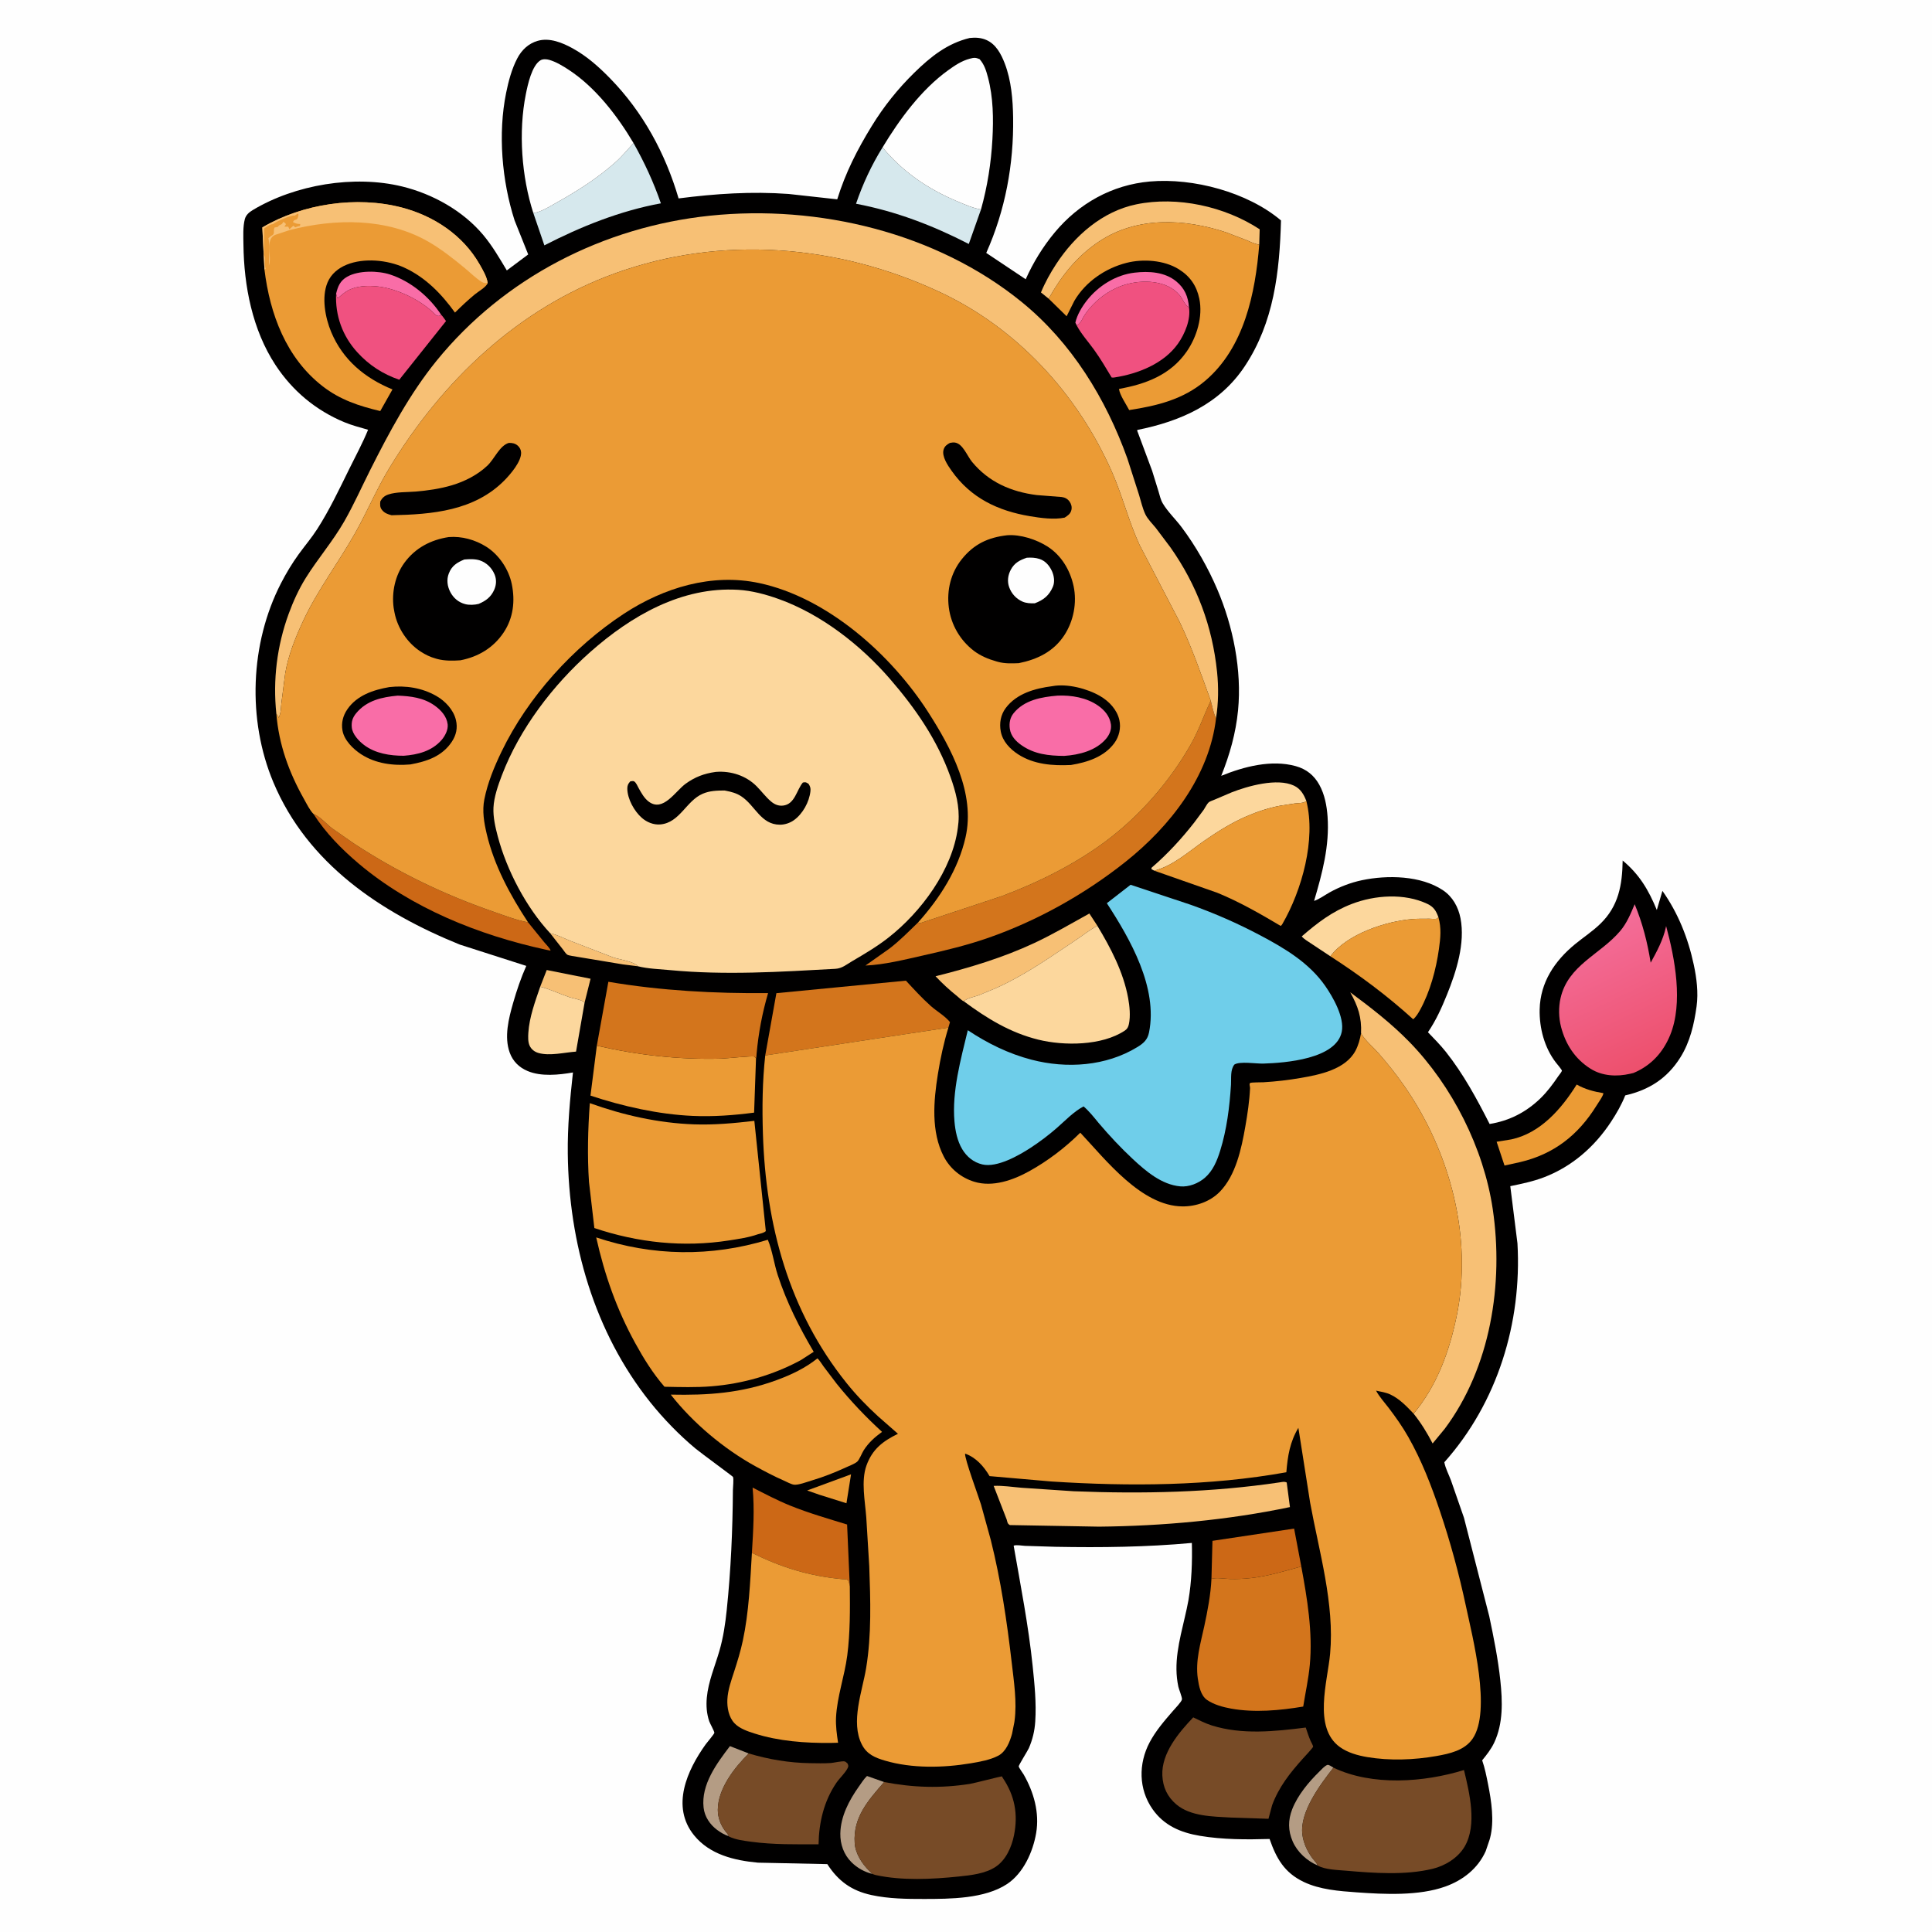
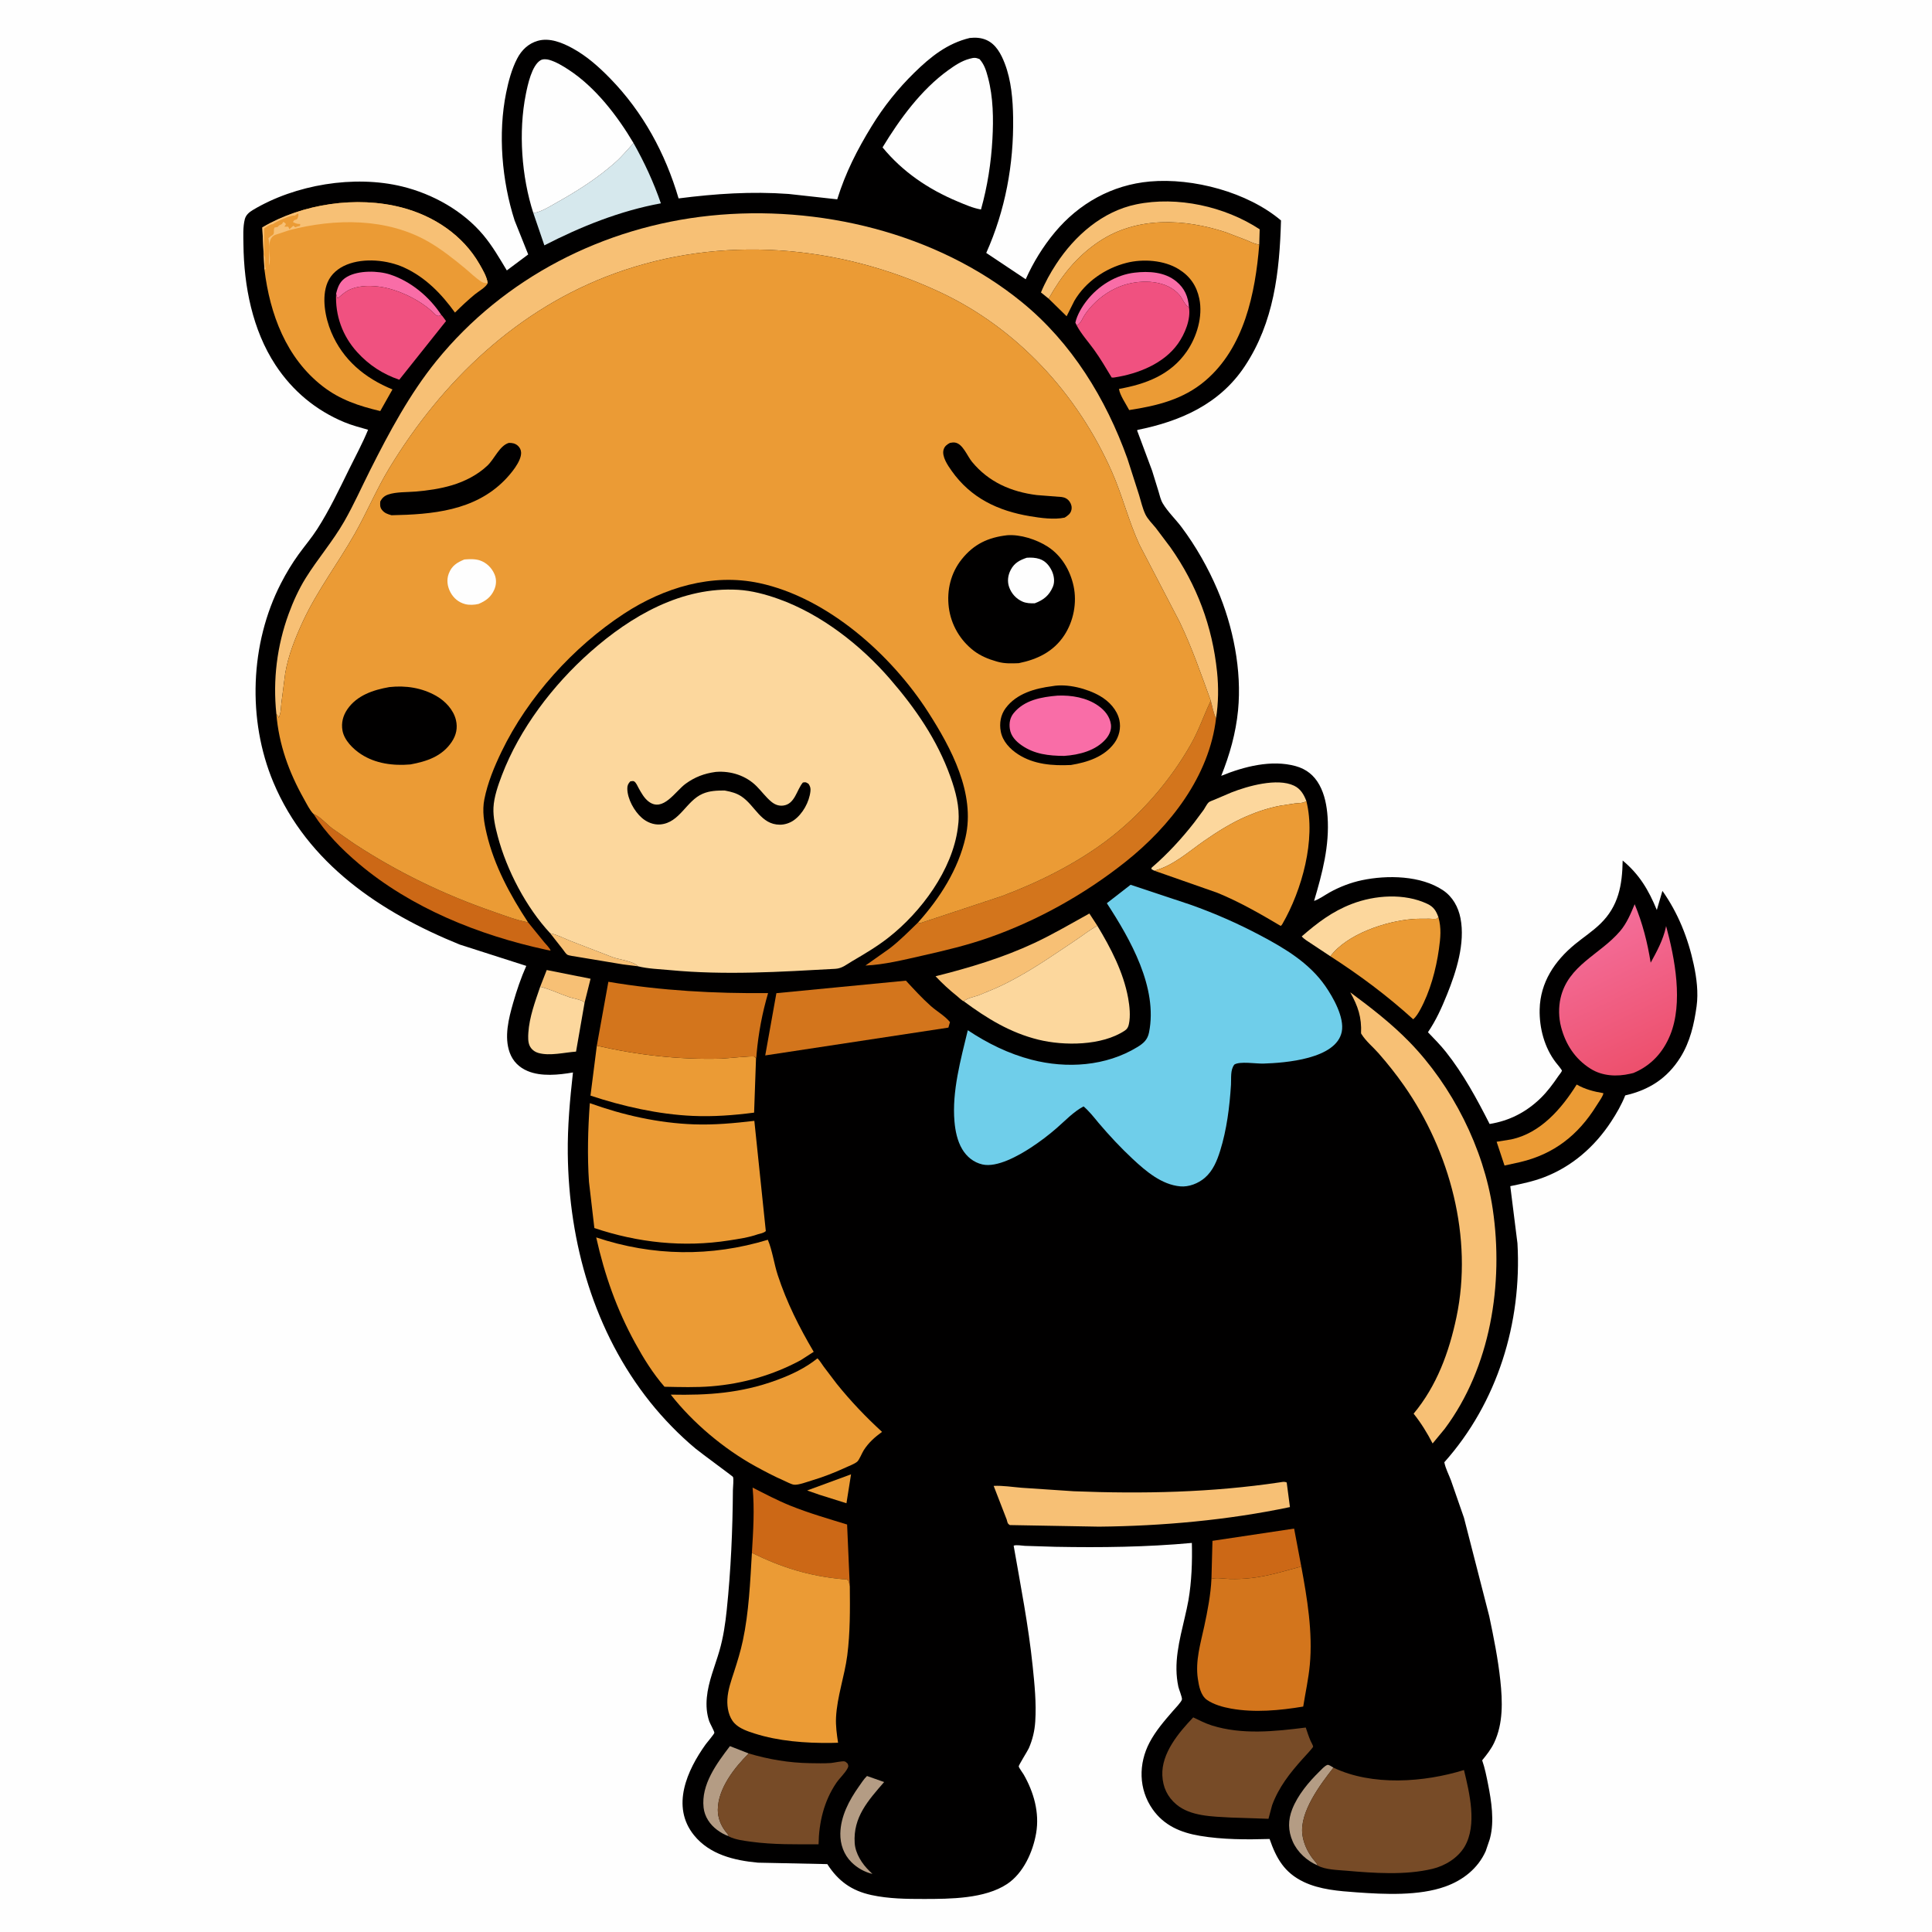
<svg xmlns="http://www.w3.org/2000/svg" version="1.1" style="display: block;" viewBox="0 0 2048 2048" width="1024" height="1024">
  <defs>
    <linearGradient id="Gradient1" gradientUnits="userSpaceOnUse" x1="1751.73" y1="1124.99" x2="1685.12" y2="986.555">
      <stop class="stop0" offset="0" stop-opacity="1" stop-color="rgb(237,80,109)" />
      <stop class="stop1" offset="1" stop-opacity="1" stop-color="rgb(244,109,153)" />
    </linearGradient>
  </defs>
  <path transform="translate(0,0)" fill="rgb(254,254,254)" d="M -0 -0 L 2048 0 L 2048 2048 L -0 2048 L -0 -0 z" />
  <path transform="translate(0,0)" fill="rgb(1,0,0)" d="M 1027.93 40.262 C 1033.92 39.591 1039.92 39.915 1045.5 42.342 C 1055.78 46.812 1061.22 57.26 1065.06 67.202 C 1072.01 85.214 1073.69 105.734 1073.96 124.89 C 1074.67 174.29 1065.64 222.959 1045.47 268.102 L 1087.29 296.032 C 1095.19 278.276 1105.66 261.292 1118.12 246.329 C 1143.75 215.56 1178.87 195.945 1218.94 192.396 C 1264.75 188.338 1322.47 203.703 1357.91 233.678 C 1356.42 288.163 1350.41 341.675 1319.51 388.236 C 1292.86 428.395 1251.34 446.608 1205.66 455.763 C 1205.38 457.063 1205.35 456.379 1205.94 457.787 L 1221.3 498.988 L 1228.09 520.954 C 1229.31 525.047 1230.35 529.834 1232.53 533.528 C 1237.89 542.6 1246.27 550.441 1252.59 558.901 C 1267.72 579.137 1280.57 601.793 1290.5 625.039 C 1307.16 664.063 1316.53 710.503 1312.38 753.052 C 1310.01 777.273 1303.58 799.901 1294.56 822.418 C 1318.54 812.623 1347.75 804.995 1373.5 812.118 C 1384.8 815.244 1393.03 821.888 1398.62 832.05 C 1404.24 842.278 1406.47 854.197 1407.28 865.734 C 1409.45 896.638 1401.68 925.674 1392.99 955.009 C 1398.53 953.145 1404.23 948.908 1409.4 946.019 C 1419.99 940.112 1431.92 935.528 1443.79 933.042 C 1470.55 927.437 1506.28 927.951 1529.81 943.837 C 1539.91 950.653 1545.9 961.583 1548.19 973.375 C 1553.32 999.777 1543.75 1029.91 1533.92 1054.22 C 1528.15 1068.5 1522.37 1081.37 1513.7 1094.21 C 1520.14 1100.97 1526.86 1107.68 1532.66 1114.99 C 1551.35 1138.56 1565.47 1164.76 1579.06 1191.47 C 1599.88 1188.13 1617.85 1178.95 1632.99 1164.22 C 1640.29 1157.11 1646.2 1149.12 1651.9 1140.72 C 1652.82 1139.35 1655.39 1136.39 1655.7 1135.06 C 1655.9 1134.18 1650.08 1127.33 1649.32 1126.35 C 1637.16 1110.62 1631.65 1089.66 1632.1 1070 C 1632.76 1041.4 1647.93 1018.68 1669.47 1000.98 C 1678.38 993.662 1688.06 987.38 1696.36 979.328 C 1715.83 960.46 1719.66 938.142 1720.1 912.195 C 1737.91 927.033 1747.62 943.534 1756.3 964.632 L 1762.24 944.36 C 1778.86 967.907 1789.41 994.337 1795.44 1022.5 C 1798.5 1036.75 1800.46 1052.24 1798.45 1066.79 C 1795.83 1085.77 1791.55 1104.45 1781.27 1120.89 C 1767.37 1143.1 1748.02 1155.45 1722.81 1161.17 C 1719.04 1170.84 1713.5 1180.39 1707.82 1189.05 C 1690.44 1215.55 1666.42 1236.61 1636.64 1247.99 C 1625.04 1252.42 1613.1 1254.87 1600.97 1257.38 L 1608.57 1318.03 C 1613.34 1402.14 1587.37 1486.9 1531.05 1550.05 C 1532.19 1556.34 1535.82 1563.19 1538.1 1569.29 L 1551.88 1608.95 L 1578.67 1713.28 C 1583.4 1735.71 1588.01 1758.69 1590.43 1781.5 C 1592.76 1803.42 1593.54 1826.89 1583.9 1847.3 C 1580.59 1854.3 1576.01 1860.04 1571.16 1866.02 C 1574.03 1874.19 1575.74 1882.99 1577.43 1891.47 C 1580.94 1909.18 1584.2 1930.45 1579.57 1948.2 L 1579.08 1950 L 1574.92 1962.25 C 1566.67 1980.71 1550.8 1993.11 1532.09 1999.81 C 1504.04 2009.86 1467.59 2008.08 1438.19 2005.97 C 1419.45 2004.62 1399.12 2003.11 1381.95 1994.89 C 1361.44 1985.08 1352.97 1969.96 1345.81 1949.39 C 1321.42 1950.1 1296.13 1950.12 1272 1946.06 C 1251.57 1942.63 1233.9 1935.19 1221.7 1917.72 C 1206.92 1896.56 1206.7 1869.67 1218.57 1847.12 C 1225.03 1834.88 1234.05 1824.4 1243.07 1814.02 C 1245.05 1811.74 1252.68 1803.84 1252.93 1801.37 C 1253.17 1799.05 1249.64 1790.61 1249.08 1787.93 C 1247.81 1781.85 1247.17 1775.92 1247.09 1769.72 C 1246.78 1745.16 1255.46 1720.27 1259.81 1696.24 C 1263.21 1676.32 1263.92 1655.74 1263.42 1635.57 C 1215.54 1639.99 1167.16 1640.57 1119.11 1639.68 L 1086.43 1638.67 C 1083.47 1638.52 1076.79 1637.3 1074.52 1638.53 C 1081.94 1681.13 1090.19 1722.95 1094.66 1766.05 C 1096.68 1785.55 1098.68 1805.24 1097.41 1824.86 C 1096.77 1834.78 1094.57 1844.06 1090.6 1853.18 C 1089.46 1855.8 1079.8 1871.09 1079.9 1872.45 C 1079.99 1873.76 1084.28 1879.57 1085.14 1881.07 C 1095.88 1899.79 1102.05 1921.54 1098.36 1943.17 C 1094.98 1962.99 1084.87 1985.66 1067.57 1997.13 C 1043.84 2012.85 1007.28 2012.94 979.692 2012.98 C 961.084 2013.01 942.058 2012.79 923.788 2008.84 C 902.671 2004.26 888.542 1994.01 876.971 1976.04 L 803.438 1974.5 C 778.328 1972.18 752.252 1965.93 735.679 1945.42 C 711.006 1914.89 728.331 1876.57 748.099 1849 C 749.614 1846.89 757.116 1838.23 757.24 1836.82 C 757.362 1835.43 752.533 1826.79 751.793 1824.59 C 749.055 1816.43 748.462 1808.08 749.254 1799.54 C 750.846 1782.38 757.815 1766.47 762.574 1750.07 C 766.725 1735.77 768.827 1721.47 770.365 1706.71 C 774.769 1664.45 776.614 1622.07 776.91 1579.59 C 776.932 1576.44 777.947 1567.94 776.986 1565.58 C 776.734 1564.96 742.781 1540.11 737.377 1535.62 C 720.302 1521.45 703.165 1503.79 689.329 1486.47 C 629.785 1411.95 602.954 1317.44 601.876 1222.94 C 601.543 1193.84 604.152 1165.7 607.36 1136.85 C 592.376 1139.47 573.644 1141.42 559.264 1135.32 C 550.259 1131.51 543.704 1125.08 540.334 1115.85 C 534.241 1099.16 539.24 1079.53 543.933 1063.15 C 547.753 1049.82 552.242 1036.57 557.882 1023.89 L 487.347 1001.28 C 403.647 967.333 325.958 915.559 289.765 829.25 C 262.032 763.116 265 682.126 297.855 618.273 C 303.344 607.605 309.607 597.184 316.646 587.465 C 323.113 578.535 330.335 570.094 336.295 560.808 C 349.201 540.702 359.667 518.534 370.206 497.145 C 376.971 483.416 384.396 469.734 390.181 455.568 C 381.757 453.128 373.168 450.934 365.058 447.57 C 334.782 435.011 309.989 414.308 291.987 386.866 C 267.557 349.625 258.549 303.162 258.062 259.225 C 257.967 250.667 257.369 240.658 259.511 232.367 C 260.701 227.765 264.2 224.912 268.108 222.57 C 312.944 195.699 375.398 185.246 426.385 197.698 C 458.768 205.606 490.795 223.451 512.33 249.176 C 521.986 260.712 529.523 273.804 537.255 286.661 L 559.921 269.722 L 545.505 233.701 C 532.018 191.8 527.726 141.76 536.512 98.438 C 538.999 86.179 542.441 73.179 548.245 62.036 C 552.929 53.045 560.126 46.136 569.994 43.291 C 582.514 39.682 596.066 45.216 607 51.229 C 622.025 59.49 634.696 70.765 646.608 82.96 C 681.553 118.738 705.316 162.558 719.334 210.33 C 758.46 205.311 796.617 202.754 836.055 205.613 L 887.502 211.298 C 896.218 183.163 908.68 158.714 924.023 133.719 C 936.867 112.795 951.715 94.212 969.254 77.025 C 986.396 60.226 1004.2 45.95 1027.93 40.262 z" />
  <path transform="translate(0,0)" fill="rgb(235,155,53)" d="M 902.147 1562.84 L 897.275 1593.51 L 868.746 1584.54 L 855.61 1579.96 L 902.147 1562.84 z" />
  <path transform="translate(0,0)" fill="rgb(247,192,117)" d="M 583.166 989.22 C 590.92 990.919 597.96 994.753 605.306 997.637 L 649.592 1014.73 C 657.005 1017.34 671.339 1018.8 676.238 1024.29 L 660.429 1022.32 L 611.644 1014.21 C 609.226 1013.69 603.168 1013.16 601.241 1011.94 C 599.755 1011.01 597.871 1007.87 596.633 1006.36 L 583.166 989.22 z" />
  <path transform="translate(0,0)" fill="rgb(247,192,117)" d="M 572.628 1045.98 L 579.551 1028.26 L 626.029 1037.51 L 619.679 1062.84 C 617.471 1059.9 607.395 1058.35 603.5 1057.03 C 593.009 1053.5 583.513 1048.66 572.628 1045.98 z" />
  <path transform="translate(0,0)" fill="rgb(249,109,167)" d="M 1141.28 344.838 L 1139.94 342 C 1141.7 333.87 1146.91 325.213 1151.99 318.697 C 1164.18 303.039 1182.83 291.343 1202.71 289.023 C 1217.8 287.262 1234.64 288.203 1246.91 298.286 C 1255.83 305.615 1259.52 314.549 1260.36 325.727 C 1255.78 323.349 1253.85 316.993 1250.5 312.957 C 1237.03 296.751 1210.61 296.112 1191.82 302.008 C 1179.06 306.015 1167.26 313.761 1158.09 323.481 C 1154.87 326.894 1151.98 330.503 1149.43 334.438 C 1147.1 338.025 1145.52 343.369 1141.28 344.838 z" />
  <path transform="translate(0,0)" fill="rgb(180,156,132)" d="M 1396.67 1977.41 C 1385.42 1972.59 1375.29 1963.36 1370.35 1952.1 C 1365.3 1940.59 1365.27 1929.41 1369.82 1917.79 C 1375.66 1902.91 1387.3 1888.93 1398.63 1877.89 C 1400.87 1875.7 1404.09 1871.94 1407.07 1870.89 C 1408.6 1870.35 1412.06 1872.98 1413.52 1873.8 C 1399.75 1891.33 1377.48 1920.88 1380.57 1944.66 C 1381.78 1953.92 1385.89 1962.75 1391.5 1970.17 C 1393.15 1972.35 1395.93 1974.86 1396.67 1977.41 z" />
  <path transform="translate(0,0)" fill="rgb(249,109,167)" d="M 356.302 311.296 C 358.188 303.446 360.569 297.602 367.988 293.355 C 379.999 286.479 400.796 286.833 413.574 291.016 C 435.473 298.186 455.207 314.578 467.744 333.816 L 466.612 334.439 C 463.428 336.192 461.382 333.275 459.255 331.253 C 444.825 317.536 420.645 305.978 400.925 303.738 C 390.205 302.52 377.928 302.818 368.334 308.217 C 364.643 310.294 361.31 313.527 358 316.171 C 356.958 314.558 356.742 313.145 356.302 311.296 z" />
  <path transform="translate(0,0)" fill="rgb(180,156,132)" d="M 772.507 1946.46 C 768.1 1945.03 763.798 1942.48 760.087 1939.71 C 752.482 1934.03 746.885 1925.67 745.831 1916.11 C 743.121 1891.54 759.78 1869.38 773.746 1850.96 L 793.714 1858.76 C 778.598 1873.62 761.024 1896.02 760.916 1918.44 C 760.878 1926.55 763.782 1934.22 768.57 1940.71 C 769.763 1942.33 771.955 1944.56 772.507 1946.46 z" />
  <path transform="translate(0,0)" fill="rgb(180,156,132)" d="M 924.824 1986.45 C 916.412 1984.41 908.837 1980.2 902.663 1974.1 C 894.459 1966 890.567 1954.92 890.778 1943.56 C 891.117 1925.39 900.115 1908.34 910.409 1893.85 C 913.097 1890.06 915.705 1885.84 919.055 1882.63 L 937.215 1889.03 C 920.358 1908.5 904.194 1926.24 906.012 1953.72 C 906.752 1964.9 913.886 1975.93 921.796 1983.5 L 924.824 1986.45 z" />
  <path transform="translate(0,0)" fill="rgb(252,215,157)" d="M 572.628 1045.98 C 583.513 1048.66 593.009 1053.5 603.5 1057.03 C 607.395 1058.35 617.471 1059.9 619.679 1062.84 L 610.629 1114.75 C 598.337 1115.63 582.815 1119.6 570.826 1116.21 C 566.723 1115.05 563.208 1112.37 561.414 1108.45 C 559.583 1104.46 559.788 1099.11 560.062 1094.78 C 561.109 1078.26 567.302 1061.56 572.628 1045.98 z" />
  <path transform="translate(0,0)" fill="rgb(235,155,53)" d="M 1671.35 1149.65 C 1680.03 1154.64 1689.82 1157.23 1699.62 1158.78 C 1699.93 1161 1693.91 1169.51 1692.27 1172.15 C 1672.88 1203.32 1647.26 1223.37 1611.53 1231.85 L 1594.85 1235.52 L 1586.48 1210.31 L 1602 1207.8 C 1633 1201.2 1655.33 1175.31 1671.35 1149.65 z" />
  <path transform="translate(0,0)" fill="rgb(204,104,22)" d="M 1284.19 1673.65 L 1285.26 1633.35 L 1371.82 1620.37 L 1379.42 1660.55 C 1361.49 1665.39 1344.61 1670.76 1325.98 1672.83 C 1318.58 1673.66 1311.2 1673.98 1303.76 1673.78 C 1298.34 1673.64 1289.23 1672 1284.19 1673.65 z" />
  <path transform="translate(0,0)" fill="rgb(252,215,157)" d="M 1410.26 1013.7 L 1389.31 999.822 C 1386.23 997.699 1382.27 995.548 1379.91 992.612 C 1396.56 978.17 1412.15 966.208 1433.03 958.19 C 1457.53 948.781 1488.78 946.66 1513 958.104 C 1519.73 961.284 1522.26 965.393 1524.76 972.236 C 1524.18 972.783 1523.77 973.656 1523 973.877 C 1521.23 974.383 1517.18 973.879 1515.2 973.887 C 1509.32 973.913 1503.34 973.788 1497.47 974.245 C 1469.07 976.462 1427.76 990.162 1410.26 1013.7 z" />
  <path transform="translate(0,0)" fill="rgb(252,215,157)" d="M 1223.61 922.974 L 1220.5 921.275 L 1220.77 919.796 C 1237.45 905.466 1252.39 889.258 1265.91 871.949 L 1276.02 858.359 C 1277.48 856.229 1279.4 852.182 1281.25 850.529 C 1282.44 849.456 1285.79 848.418 1287.32 847.724 L 1305.37 840.022 C 1322.56 833.25 1353.85 824.367 1371.68 832.823 C 1378.7 836.151 1382.18 842.213 1384.81 849.21 C 1381.38 851.565 1376.55 851.26 1372.5 851.701 L 1357.23 854.05 C 1345.03 856.338 1333 860.31 1321.61 865.206 C 1305.86 871.977 1291.27 881.111 1277.18 890.833 C 1260.23 902.54 1243.83 917.693 1223.61 922.974 z" />
  <path transform="translate(0,0)" fill="rgb(247,192,117)" d="M 1021.68 1061.42 C 1019.88 1060.89 1016.41 1057.42 1014.85 1056.17 C 1006.59 1049.58 998.942 1042.58 991.71 1034.87 C 1027.45 1025.92 1062.84 1015.33 1096.29 999.692 C 1116.4 990.289 1135.37 979.057 1154.78 968.362 L 1163.18 981.255 C 1155.27 985.705 1148.12 991.369 1140.58 996.403 C 1120.18 1010.01 1100.11 1024.09 1078.6 1035.92 C 1070.96 1040.13 1063.3 1044.12 1055.31 1047.62 L 1037.5 1055.01 C 1032.54 1056.81 1025.54 1057.82 1021.68 1061.42 z" />
  <path transform="translate(0,0)" fill="rgb(247,192,117)" d="M 1111.62 316.581 L 1103.46 310.02 C 1107.74 299.581 1113.48 289.228 1119.67 279.791 C 1139.36 249.735 1168.59 224.034 1204.52 216.614 C 1247.94 207.645 1298.52 218.855 1335.32 243.069 L 1334.86 259.298 L 1333.44 259.077 C 1329.33 258.362 1325.01 256.089 1321.15 254.5 L 1299.47 246.212 C 1255.3 231.731 1205.11 229.256 1165.03 256.031 C 1141.46 271.781 1125.32 292.111 1111.62 316.581 z" />
  <path transform="translate(0,0)" fill="rgb(204,104,22)" d="M 332.333 862.872 C 339.508 865.629 345.641 873.132 351.785 877.867 L 375.003 894.058 C 421.494 924.563 470.428 948.216 522.923 966.385 C 534.712 970.465 547.49 975.486 559.751 977.681 L 576.939 998.833 C 578.304 1000.5 583.624 1005.84 583.603 1007.74 L 578.697 1006.73 C 507.695 991.339 435.898 962.556 380.072 915.321 C 361.997 900.026 345.185 882.862 332.333 862.872 z" />
-   <path transform="translate(0,0)" fill="rgb(214,232,237)" d="M 935.536 156.241 C 956.846 182.167 984.063 200.603 1014.94 213.512 C 1022.95 216.86 1031.29 220.603 1039.89 222.056 L 1026.96 258.631 C 988.801 238.993 949.705 223.996 907.419 215.981 C 914.508 195.13 923.899 174.945 935.536 156.241 z" />
  <path transform="translate(0,0)" fill="rgb(214,232,237)" d="M 671.576 151.685 C 683.096 172.089 692.942 193.372 700.566 215.548 C 657.466 223.436 615.853 240.09 577.052 260.087 L 565.369 225.892 C 573.992 224.621 582.509 218.958 590 214.773 C 611.966 202.503 633.307 188.947 652.163 172.189 C 659.504 165.665 665.015 158.814 671.576 151.685 z" />
  <path transform="translate(0,0)" fill="rgb(204,104,22)" d="M 797.048 1646.06 C 798.427 1622.95 799.985 1600.01 797.772 1576.89 C 810.863 1583.55 823.874 1590.42 837.5 1595.95 C 857.229 1603.95 877.652 1609.78 897.963 1616.05 L 900.833 1681.55 L 899.863 1677 C 898.85 1673.51 896.205 1674.28 892.935 1673.98 C 858.101 1670.76 828.245 1661.58 797.048 1646.06 z" />
  <path transform="translate(0,0)" fill="rgb(240,81,128)" d="M 356.302 311.296 C 356.742 313.145 356.958 314.558 358 316.171 C 361.31 313.527 364.643 310.294 368.334 308.217 C 377.928 302.818 390.205 302.52 400.925 303.738 C 420.645 305.978 444.825 317.536 459.255 331.253 C 461.382 333.275 463.428 336.192 466.612 334.439 L 467.744 333.816 C 468.417 334.048 472.13 339.456 472.803 340.336 L 423.251 402.532 C 405.796 396.576 391.064 386.987 378.658 373.336 C 363.021 356.129 355.212 334.5 356.302 311.296 z" />
  <path transform="translate(0,0)" fill="rgb(235,155,53)" d="M 1524.76 972.236 C 1528.06 983.752 1526.97 994.317 1525.33 1006 C 1522.28 1027.73 1515.96 1051.2 1505.33 1070.56 C 1503.51 1073.87 1500.95 1078.05 1498.08 1080.5 C 1470.32 1055.32 1441.71 1034.01 1410.26 1013.7 C 1427.76 990.162 1469.07 976.462 1497.47 974.245 C 1503.34 973.788 1509.32 973.913 1515.2 973.887 C 1517.18 973.879 1521.23 974.383 1523 973.877 C 1523.77 973.656 1524.18 972.783 1524.76 972.236 z" />
  <path transform="translate(0,0)" fill="rgb(240,81,128)" d="M 1141.28 344.838 C 1145.52 343.369 1147.1 338.025 1149.43 334.438 C 1151.98 330.503 1154.87 326.894 1158.09 323.481 C 1167.26 313.761 1179.06 306.015 1191.82 302.008 C 1210.61 296.112 1237.03 296.751 1250.5 312.957 C 1253.85 316.993 1255.78 323.349 1260.36 325.727 C 1262.48 338.532 1256 353.975 1248.7 364.301 C 1233.7 385.518 1206.24 396.304 1181.46 400.107 C 1179.86 400.353 1180.34 400.269 1178.42 400.175 C 1172.45 390.22 1166.53 380.168 1159.74 370.744 C 1153.76 362.449 1146.01 353.884 1141.28 344.838 z" />
  <path transform="translate(0,0)" fill="rgb(119,75,39)" d="M 793.714 1858.76 C 815.12 1865.09 836.423 1868.69 858.787 1869.04 C 866.047 1869.15 873.491 1869.36 880.738 1868.87 C 883.736 1868.67 892.952 1866.48 895.5 1867.21 C 896.703 1867.56 897.5 1868.72 898.5 1869.47 C 899.28 1871.66 899.663 1872.08 898.536 1874.29 C 895.732 1879.8 890.096 1884.7 886.541 1889.93 C 873.397 1909.3 868.07 1931.89 867.708 1955.04 C 843.796 1955.04 819.747 1955.54 796 1952.29 C 788.335 1951.24 779.705 1950.2 772.706 1946.77 L 772.507 1946.46 C 771.955 1944.56 769.763 1942.33 768.57 1940.71 C 763.782 1934.22 760.878 1926.55 760.916 1918.44 C 761.024 1896.02 778.598 1873.62 793.714 1858.76 z" />
  <path transform="translate(0,0)" fill="rgb(235,155,53)" d="M 632.661 1108.48 C 676.075 1118.45 719.75 1123.42 764.356 1122.19 C 769.991 1122.03 797.14 1119.11 799.5 1119.99 C 800.082 1120.21 800.373 1120.88 800.827 1121.3 L 801.413 1121.78 L 799.387 1179.43 C 777.546 1182.27 756.232 1183.88 734.178 1182.9 C 698.166 1181.3 660.115 1172.76 625.93 1161.39 L 632.661 1108.48 z" />
  <path transform="translate(0,0)" fill="rgb(211,117,28)" d="M 811.183 1118.8 L 823.003 1052.81 L 960.304 1039.54 C 968.848 1048.71 977.322 1058.07 986.701 1066.41 C 992.946 1071.96 1001.94 1077.07 1007.02 1083.5 L 1005.34 1089.31 L 811.183 1118.8 z" />
  <path transform="translate(0,0)" fill="rgb(247,192,117)" d="M 1356.71 1571.34 C 1359.6 1570.94 1361.26 1570.27 1363.96 1571.5 L 1367.4 1597.57 C 1301.59 1611.39 1232.22 1617.66 1164.97 1618.32 L 1070.5 1616.64 C 1067.78 1615.06 1068.02 1613.72 1067.14 1610.78 L 1053.32 1575.1 C 1063 1574.61 1073.21 1576.3 1082.88 1577.08 L 1138.16 1580.78 C 1211.16 1583.69 1284.37 1582.15 1356.71 1571.34 z" />
  <path transform="translate(0,0)" fill="rgb(235,155,53)" d="M 1384.81 849.21 C 1395.09 889.927 1380.04 943.738 1359.41 979.412 C 1358.69 980.657 1358.86 980.299 1357.6 981.53 C 1335.99 968.689 1313.56 955.824 1290.26 946.337 L 1223.61 922.974 C 1243.83 917.693 1260.23 902.54 1277.18 890.833 C 1291.27 881.111 1305.86 871.977 1321.61 865.206 C 1333 860.31 1345.03 856.338 1357.23 854.05 L 1372.5 851.701 C 1376.55 851.26 1381.38 851.565 1384.81 849.21 z" />
  <path transform="translate(0,0)" fill="rgb(211,117,28)" d="M 632.661 1108.48 L 644.891 1040.73 C 700.402 1050.17 757.985 1053.28 814.204 1052.71 C 807.968 1074.08 804.019 1094.97 802.013 1117.17 C 801.956 1117.8 801.85 1121.47 801.413 1121.78 L 800.827 1121.3 C 800.373 1120.88 800.082 1120.21 799.5 1119.99 C 797.14 1119.11 769.991 1122.03 764.356 1122.19 C 719.75 1123.42 676.075 1118.45 632.661 1108.48 z" />
  <path transform="translate(0,0)" fill="rgb(254,254,254)" d="M 935.536 156.241 C 953.571 126.445 976.432 95.141 1005.01 74.524 C 1012.1 69.413 1019.32 64.527 1027.87 62.265 C 1032.49 61.044 1034.06 60.905 1038.34 62.642 C 1043.45 68.347 1045.42 74.961 1047.33 82.2 C 1052.9 103.208 1053.2 125.91 1052.01 147.494 C 1050.62 172.713 1046.71 197.737 1039.89 222.056 C 1031.29 220.603 1022.95 216.86 1014.94 213.512 C 984.063 200.603 956.846 182.167 935.536 156.241 z" />
  <path transform="translate(0,0)" fill="rgb(119,75,39)" d="M 1264.87 1820.49 C 1271.3 1823.59 1277.88 1826.95 1284.71 1829.09 C 1316.76 1839.12 1351.52 1835.38 1384.15 1831.27 C 1385.72 1835.96 1387.25 1840.69 1389.2 1845.25 C 1389.76 1846.55 1391.93 1850.28 1391.98 1851.48 C 1392.03 1852.54 1382.18 1862.99 1380.96 1864.35 C 1367.31 1879.58 1355.66 1894.24 1348.5 1913.58 L 1344.64 1928 L 1304.42 1926.66 C 1285.55 1925.55 1262.09 1925.52 1246.98 1912.77 C 1237.43 1904.71 1232.69 1894.48 1232.13 1882.05 C 1231.06 1858.44 1249.57 1836.58 1264.87 1820.49 z" />
  <path transform="translate(0,0)" fill="rgb(254,254,254)" d="M 565.369 225.892 C 552.888 187.365 549.387 139.781 557.416 99.817 C 559.376 90.057 563.739 69.235 573.109 63.815 C 575.563 62.396 579.499 62.681 582.154 63.443 C 589.433 65.531 596.642 69.912 602.926 74.028 C 631.303 92.615 654.44 122.779 671.576 151.685 C 665.015 158.814 659.504 165.665 652.163 172.189 C 633.307 188.947 611.966 202.503 590 214.773 C 582.509 218.958 573.992 224.621 565.369 225.892 z" />
  <path transform="translate(0,0)" fill="rgb(252,215,157)" d="M 1163.18 981.255 C 1177.52 1005.06 1190.85 1030.45 1195.89 1058.04 C 1197.43 1066.52 1198.51 1076.97 1196.69 1085.5 C 1196.01 1088.65 1195.06 1090.69 1192.33 1092.5 C 1168.04 1108.65 1127.88 1108.78 1100.75 1102.1 C 1070.84 1094.73 1046.19 1079.57 1021.68 1061.42 C 1025.54 1057.82 1032.54 1056.81 1037.5 1055.01 L 1055.31 1047.62 C 1063.3 1044.12 1070.96 1040.13 1078.6 1035.92 C 1100.11 1024.09 1120.18 1010.01 1140.58 996.403 C 1148.12 991.369 1155.27 985.705 1163.18 981.255 z" />
  <path transform="translate(0,0)" fill="rgb(211,117,28)" d="M 973.196 977.821 L 975.013 978.708 L 1062.4 949.755 C 1100.56 935.486 1139.92 915.865 1172.55 891.432 C 1208.67 864.389 1240.48 827.811 1262.62 788.506 C 1270.7 774.18 1275.84 759.066 1282.75 744.282 L 1283.46 742.793 C 1285.16 748.737 1286.15 755.867 1289.09 761.229 C 1281.95 822.831 1240.46 875.879 1193.14 913.525 C 1150.08 947.784 1099.62 976.015 1047.69 994.139 C 1024.97 1002.07 1001.46 1007.65 978.015 1012.95 C 958.611 1017.33 937.268 1022.67 917.397 1023.52 L 942.896 1005.5 C 953.992 997 963.21 987.486 973.196 977.821 z" />
  <path transform="translate(0,0)" fill="url(#Gradient1)" d="M 1732.82 958.515 C 1741.14 978.474 1746.4 999.139 1749.79 1020.49 C 1756.29 1008.68 1763.04 996.199 1765.88 982.902 L 1766.13 981.627 C 1775.47 1015.83 1784.44 1063.23 1770.39 1097.37 C 1762.76 1115.91 1750.12 1129.59 1731.55 1137.41 L 1728 1138.25 C 1713.99 1141.47 1698.6 1140.78 1686.13 1132.95 C 1669.59 1122.58 1659.61 1107.09 1654.76 1088.5 C 1652.25 1078.88 1652.03 1067.74 1654.26 1058 C 1662.28 1023.05 1695.99 1012.07 1717.3 987.107 C 1724.46 978.72 1728.62 968.576 1732.82 958.515 z" />
-   <path transform="translate(0,0)" fill="rgb(119,75,39)" d="M 937.215 1889.03 C 967.941 1894.98 997.195 1895.86 1028.13 1891 C 1032.42 1890.33 1061.35 1882.86 1061.88 1883.03 C 1062.44 1883.2 1062.54 1884 1062.87 1884.49 C 1075.67 1903.4 1079.39 1923.14 1074.89 1945.45 C 1072.36 1957.96 1066.42 1971.57 1055.5 1978.85 C 1044.34 1986.28 1028.95 1987.89 1015.85 1989.23 C 987.762 1992.12 956.235 1993.68 928.547 1987.69 C 927.242 1987.41 926.045 1986.98 924.824 1986.45 L 921.796 1983.5 C 913.886 1975.93 906.752 1964.9 906.012 1953.72 C 904.194 1926.24 920.358 1908.5 937.215 1889.03 z" />
  <path transform="translate(0,0)" fill="rgb(211,117,28)" d="M 1284.19 1673.65 C 1289.23 1672 1298.34 1673.64 1303.76 1673.78 C 1311.2 1673.98 1318.58 1673.66 1325.98 1672.83 C 1344.61 1670.76 1361.49 1665.39 1379.42 1660.55 C 1385.69 1694.34 1391.68 1730.36 1388.45 1764.83 C 1387.06 1779.74 1383.8 1794.27 1381.46 1809.03 C 1356.6 1813.18 1329.93 1815.66 1304.98 1811.18 C 1296.41 1809.64 1286.71 1806.98 1279.5 1802 C 1272.73 1797.33 1270.86 1787.1 1269.74 1779.42 C 1266.97 1760.48 1272.66 1742.12 1276.59 1723.81 C 1280.11 1707.45 1283.4 1690.36 1284.19 1673.65 z" />
  <path transform="translate(0,0)" fill="rgb(235,155,53)" d="M 866.546 1439.91 C 868.957 1442.15 871.063 1445.86 873.038 1448.53 L 886.924 1466.84 C 901.801 1485.31 917.519 1501.81 934.988 1517.84 C 927.092 1523.65 920.899 1529.06 915.541 1537.39 C 913.699 1540.26 910.882 1547.6 908.591 1549.5 C 905.679 1551.91 899.967 1554.01 896.467 1555.62 C 884.904 1560.95 872.893 1565.69 860.68 1569.31 C 856.067 1570.67 845.973 1574.54 841.504 1573.81 C 838.287 1573.28 834.087 1570.87 831.071 1569.56 C 820.537 1564.97 810.476 1559.62 800.41 1554.11 C 767.22 1535.79 734.373 1508.2 711.024 1478.36 C 750.504 1479.18 785.635 1476.8 823.146 1463.03 C 838.77 1457.3 853.517 1450.35 866.546 1439.91 z" />
  <path transform="translate(0,0)" fill="rgb(119,75,39)" d="M 1413.52 1873.8 C 1454.52 1893.43 1509.37 1889.44 1551.88 1876.31 C 1557.7 1900.47 1566.02 1934.45 1552.6 1957.4 C 1545.55 1969.45 1531.85 1977.85 1518.53 1981.04 C 1489.57 1987.99 1456.56 1985.58 1427.11 1983.03 C 1418.02 1982.25 1405 1982.03 1396.96 1977.65 L 1396.67 1977.41 C 1395.93 1974.86 1393.15 1972.35 1391.5 1970.17 C 1385.89 1962.75 1381.78 1953.92 1380.57 1944.66 C 1377.48 1920.88 1399.75 1891.33 1413.52 1873.8 z" />
  <path transform="translate(0,0)" fill="rgb(235,155,53)" d="M 1111.62 316.581 C 1125.32 292.111 1141.46 271.781 1165.03 256.031 C 1205.11 229.256 1255.3 231.731 1299.47 246.212 L 1321.15 254.5 C 1325.01 256.089 1329.33 258.362 1333.44 259.077 L 1334.86 259.298 C 1330.67 310.937 1318.96 368.537 1277.5 403.708 C 1254.2 423.475 1226.43 430.17 1196.99 434.693 C 1193.83 428.645 1186.96 418.714 1186.17 412.269 C 1214.6 407.192 1240.82 397.397 1257.95 372.649 C 1268.72 357.085 1275.25 335.509 1271.32 316.616 C 1268.44 302.772 1261.34 292.685 1249.42 285.306 C 1233.92 275.713 1211.63 274.209 1194.25 278.616 C 1171.73 284.327 1150.78 298.614 1138.89 318.831 L 1130.67 335.252 L 1111.62 316.581 z" />
  <path transform="translate(0,0)" fill="rgb(247,192,117)" d="M 1442.77 1095.4 C 1443.53 1078.34 1439.52 1066.62 1431.31 1051.89 C 1453.31 1068.2 1474.92 1084.88 1494.08 1104.56 C 1539.45 1151.16 1572.79 1217.2 1582.36 1281.61 C 1594.1 1360.74 1580.11 1449.49 1531.47 1514.6 L 1518.64 1530.13 C 1512.7 1518.71 1506.53 1508.63 1498.5 1498.55 C 1523.08 1468.99 1536.1 1433.39 1543.92 1396.15 C 1561.58 1312.01 1537.13 1220.68 1488.49 1151 C 1480.05 1138.9 1470.91 1127.42 1461.17 1116.34 C 1455.32 1109.68 1448.07 1103.91 1443.34 1096.36 L 1442.77 1095.4 z" />
  <path transform="translate(0,0)" fill="rgb(235,155,53)" d="M 797.048 1646.06 C 828.245 1661.58 858.101 1670.76 892.935 1673.98 C 896.205 1674.28 898.85 1673.51 899.863 1677 L 900.833 1681.55 C 901.082 1705.69 901.254 1730.85 898.135 1754.83 C 895.269 1776.87 887.37 1798.35 886.228 1820.54 C 885.766 1829.51 887.059 1838.54 888.392 1847.38 L 880.601 1847.58 C 853.705 1847.83 825.453 1845.78 799.711 1837.55 C 792.406 1835.22 783.843 1832.32 778.5 1826.62 C 772.467 1820.19 770.612 1810.04 771.044 1801.5 C 771.553 1791.43 775.025 1781.79 778.111 1772.28 C 781.663 1761.34 785.012 1750.48 787.421 1739.22 C 793.86 1709.12 795.258 1676.76 797.048 1646.06 z" />
  <path transform="translate(0,0)" fill="rgb(235,155,53)" d="M 625.232 1169.38 C 660.443 1182.1 698.192 1190.55 735.702 1191.86 C 757.242 1192.61 778.28 1190.66 799.634 1188.14 L 811.793 1305 C 809.582 1307.09 806.17 1307.59 803.26 1308.42 C 793.827 1311.78 782.695 1313.37 772.807 1314.92 C 724.548 1322.45 676.273 1317.34 630.049 1301.78 L 624.36 1252.93 C 622.487 1225.32 623.232 1196.96 625.232 1169.38 z" />
  <path transform="translate(0,0)" fill="rgb(235,155,53)" d="M 280.32 285.634 L 278.078 241.099 C 320.694 215.926 378.086 207.469 426.008 220.009 C 459.922 228.884 490.654 249.252 508.295 280.025 C 511.604 285.798 516.143 293.411 516.955 300.012 C 515.85 304.037 506.687 309.275 503.349 312.039 C 495.987 318.135 489.095 324.636 482.296 331.343 C 467.995 311.481 450.912 293.885 428.367 283.595 C 410.673 275.519 385.841 273.131 367.531 280.569 C 358.598 284.198 350.981 290.413 347.194 299.451 C 340.639 315.093 344.742 336.757 351.061 351.889 C 363.455 381.565 386.82 400.857 416.037 412.81 L 403.088 435.746 C 380.591 430.388 360.577 423.864 342.06 409.493 C 303.322 379.431 286.091 332.956 280.32 285.634 z" />
  <path transform="translate(0,0)" fill="rgb(247,192,117)" d="M 280.32 285.634 L 278.078 241.099 C 320.694 215.926 378.086 207.469 426.008 220.009 C 459.922 228.884 490.654 249.252 508.295 280.025 C 511.604 285.798 516.143 293.411 516.955 300.012 C 514.42 300.096 512.714 300.122 510.5 298.74 C 504.381 294.921 498.51 289.025 492.908 284.377 C 480.968 274.473 467.954 264.218 454.5 256.418 C 410.194 230.731 355.011 231.482 306.919 243.937 L 291.5 249.055 C 280.616 253.874 288.642 272.383 285 281.5 C 285.03 272.666 286.166 262.26 284.755 253.62 L 284.51 252.5 C 285.919 251.281 287.175 250.128 288.812 249.219 C 291.641 247.647 289.306 244.226 291.069 241.151 L 294.279 240.618 L 295.867 238.968 C 298.582 237.376 298.825 238.306 300.142 235.299 C 301.79 235.734 302.015 236.335 303.159 237.54 L 301.47 240.312 L 305.561 240.315 L 306.777 243 L 311 239.256 L 313 241 L 314.094 240.531 C 315.427 239.998 316.597 239.741 318 239.5 L 318.286 237.474 L 316.841 237.41 C 314.349 237.257 312.744 236.548 310.545 235.474 C 312.017 231.942 313.446 233.924 315.248 231.807 C 315.752 231.216 316.236 228.431 316.496 227.543 L 315.615 226.281 L 312.493 228.607 L 311.537 228.452 C 307.86 228.315 292.241 234.981 289.152 237.686 L 288.308 237.706 C 285.707 238.089 282.299 240.727 280.003 242.138 L 279.938 269.263 C 279.979 271.074 280.997 272.255 281.031 274.014 C 281.102 277.651 280.367 281.643 281.788 285.062 L 280.32 285.634 z" />
  <path transform="translate(0,0)" fill="rgb(235,155,53)" d="M 632.002 1311.71 C 691.87 1331.69 753.621 1332.53 813.931 1314.21 C 818.747 1325.57 820.521 1339.71 824.459 1351.7 C 833.971 1380.68 847.125 1406.78 862.562 1432.98 L 848.705 1441.9 C 819.394 1457.69 787.554 1466.8 754.419 1469.52 C 737.791 1470.89 721.069 1470.35 704.41 1470.02 C 692.105 1455.86 682.364 1440.15 673.357 1423.75 C 653.67 1387.91 640.907 1351.54 632.002 1311.71 z" />
  <path transform="translate(0,0)" fill="rgb(247,192,117)" d="M 292.944 756.642 C 289.158 720.697 293.601 684.598 306.03 650.615 C 310.777 637.635 316.764 624.471 324.078 612.727 C 336.918 592.111 352.839 573.824 364.994 552.562 C 375.075 534.928 383.313 516.376 392.43 498.248 C 412.498 458.343 434.338 417.499 462.549 382.702 C 534.25 294.259 640.035 240.343 752.723 228.629 C 867.576 216.69 992.74 246.657 1083.07 320.143 C 1135.9 363.118 1172.33 422.573 1195.1 486.174 L 1207.43 524.627 C 1209.47 531.312 1211.14 538.918 1214.14 545.21 C 1216.61 550.374 1221.46 555.028 1225.06 559.454 L 1240.75 580.294 C 1268.74 620.05 1285.15 663.854 1290.13 712.187 C 1291.81 728.45 1291.61 745.085 1289.09 761.229 C 1286.15 755.867 1285.16 748.737 1283.46 742.793 C 1273.22 714.665 1263.44 686.264 1250.44 659.25 L 1207.95 577.562 C 1196.36 552.579 1189.8 525.301 1178.59 499.966 C 1142.21 417.734 1078.42 348.088 996.672 309.778 C 888.637 259.147 764.692 248.845 651.717 289.815 C 548.873 327.112 468.831 403.769 412.685 496.229 C 399.052 518.679 388.979 543.041 376.019 565.859 C 358.407 596.866 336.398 625.926 321.324 658.247 C 313.175 675.72 305.52 694.812 302.327 713.906 L 298.286 745.373 C 297.688 750.28 297.992 754.802 296.005 759.302 L 295.51 761 L 295.109 759.668 L 292.944 756.642 z" />
  <path transform="translate(0,0)" fill="rgb(111,206,234)" d="M 1198.48 937.889 L 1262 959.041 C 1287.55 968.09 1312.04 978.857 1335.98 991.54 C 1361.82 1005.23 1387.7 1020.59 1404.75 1045.06 C 1413.13 1057.08 1425.37 1078.59 1422.31 1093.74 C 1416.47 1122.69 1362.2 1126.74 1339.1 1127.45 C 1331.7 1127.67 1314.25 1124.78 1308.5 1128.46 C 1303.97 1134.2 1305.32 1142.97 1304.89 1149.93 C 1303.44 1173.26 1300.43 1197.39 1293.45 1219.77 C 1290.14 1230.41 1285.78 1241.12 1277.13 1248.56 C 1270.27 1254.47 1260.25 1258.42 1251.18 1257.6 C 1231.42 1255.83 1214.78 1241.64 1200.81 1228.62 C 1187.93 1216.62 1176.03 1203.84 1164.63 1190.44 C 1159.57 1184.29 1154.69 1178.06 1148.63 1172.84 C 1138.03 1178.44 1129.22 1187.9 1120.22 1195.74 C 1111.54 1203.31 1102.19 1210.38 1092.55 1216.67 C 1079.83 1224.96 1056.92 1237.99 1041.32 1234.35 C 1032.05 1232.18 1024.8 1226.26 1019.96 1218.14 C 1014.79 1209.46 1012.64 1198.81 1011.78 1188.84 C 1009 1156.86 1018.47 1123.02 1025.9 1092.09 C 1046.82 1105.97 1069.14 1117.01 1093.52 1123.34 C 1130.78 1133.02 1172.42 1130.3 1205.75 1109.88 C 1212.27 1105.88 1216.47 1102.1 1218.02 1094.42 C 1227.56 1046.93 1198.13 995.576 1173.3 957.441 L 1198.48 937.889 z" />
  <path transform="translate(0,0)" fill="rgb(252,215,157)" d="M 583.166 989.22 C 557.821 961.986 537.156 922.491 527.669 886.654 C 525.093 876.923 522.617 866.245 523.097 856.136 C 523.633 844.843 528.003 832.37 531.993 821.888 C 550.789 772.509 586.249 726.062 625.722 691.139 C 669.115 652.747 722.734 621.692 782.5 625.227 C 797.009 626.085 811.835 630.107 825.453 634.985 C 870.26 651.034 912.132 683.6 943.234 719.491 C 970.392 750.83 993.477 784.162 1007.54 823.531 C 1013.06 838.981 1017.36 855.131 1016.01 871.666 L 1015.35 877.5 C 1009.59 922.169 976.399 966.832 941.663 994.005 C 929.577 1003.46 916.601 1011.11 903.405 1018.85 C 897.358 1022.39 892.685 1026.59 885.5 1026.99 C 826.863 1030.21 768.7 1033.94 710 1028.34 C 699.117 1027.31 686.799 1026.95 676.238 1024.29 C 671.339 1018.8 657.005 1017.34 649.592 1014.73 L 605.306 997.637 C 597.96 994.753 590.92 990.919 583.166 989.22 z" />
  <path transform="translate(0,0)" fill="rgb(1,0,0)" d="M 758.199 818.335 L 759.249 818.219 C 774.949 817.073 790.837 822.219 802.027 833.454 C 807.195 838.643 811.776 844.927 817.36 849.626 C 821.057 852.737 825.105 854.493 830 853.967 C 842.731 852.601 844.406 837.318 851.088 829.5 C 854.347 828.938 854.254 829.156 857.101 830.92 C 858.836 833.57 859.439 835.444 859.101 838.657 C 857.895 850.141 850.879 862.838 841.5 869.478 C 837.311 872.445 831.872 874.245 826.741 874.224 C 806.403 874.14 800.523 853.779 785.751 844.102 C 780.684 840.782 775.244 839.349 769.389 838.218 L 767.993 837.958 C 759.934 838.033 752.496 838.16 744.915 841.396 C 727.386 848.879 720.626 872.148 700 873.929 C 692.79 874.551 685.564 871.568 680.24 866.85 C 672.31 859.822 665.206 847.086 664.976 836.245 C 664.904 832.828 665.769 830.795 668.139 828.279 C 669.475 828.156 671.179 827.592 672.35 828.387 C 674.459 829.819 675.764 833.251 676.994 835.447 C 679.835 840.518 682.901 846.154 687.615 849.716 C 702.907 861.273 715.882 838.674 726.914 830.712 C 736.612 823.713 746.399 819.978 758.199 818.335 z" />
-   <path transform="translate(0,0)" fill="rgb(235,155,53)" d="M 811.183 1118.8 L 1005.34 1089.31 C 1000.38 1105.45 996.879 1121.86 994.202 1138.53 C 989.655 1166.83 986.768 1199.66 1000.45 1226 C 1007.14 1238.9 1018.85 1248.43 1032.72 1252.69 C 1052.32 1258.72 1074.03 1250.97 1091.21 1241.44 C 1110.8 1230.56 1129.29 1216.49 1145.15 1200.69 C 1172.37 1229.71 1210.06 1278.54 1253.5 1278.84 C 1267.87 1278.94 1282.75 1273.78 1292.92 1263.44 C 1309.99 1246.08 1315.98 1217.59 1320.04 1194.5 C 1322.42 1180.93 1324.47 1167.25 1325.11 1153.47 C 1325.2 1151.64 1323.83 1149.06 1325.3 1147.96 C 1326.24 1147.27 1337.44 1147.34 1339.28 1147.24 C 1352.65 1146.47 1365.82 1144.91 1379.02 1142.64 C 1399.03 1139.19 1426.19 1133.64 1436.77 1114 C 1439.92 1108.15 1441.54 1101.89 1442.77 1095.4 L 1443.34 1096.36 C 1448.07 1103.91 1455.32 1109.68 1461.17 1116.34 C 1470.91 1127.42 1480.05 1138.9 1488.49 1151 C 1537.13 1220.68 1561.58 1312.01 1543.92 1396.15 C 1536.1 1433.39 1523.08 1468.99 1498.5 1498.55 C 1491.16 1490.84 1483.53 1482.74 1473.7 1478.16 C 1469.13 1476.03 1463.6 1475.2 1458.68 1474.14 C 1462.16 1480.68 1467.61 1486.57 1472.11 1492.48 C 1479.62 1502.36 1486.7 1512.4 1492.83 1523.2 C 1506.96 1548.1 1517.14 1574.44 1526.27 1601.47 C 1537.41 1634.46 1546.62 1668.3 1553.89 1702.36 C 1560.93 1735.35 1581.28 1813.87 1560.96 1843.21 C 1552.39 1855.58 1536.52 1859.02 1522.58 1861.48 C 1498.91 1865.65 1473.08 1866.58 1449.31 1862.58 C 1439.31 1860.89 1428.72 1857.96 1420.39 1851.99 C 1391.58 1831.35 1407.32 1782.45 1409.98 1753 C 1414.77 1700.02 1398.27 1644.81 1388.81 1592.95 L 1376.33 1513.55 C 1367.33 1528.59 1364.99 1543.41 1363.58 1560.65 C 1282.2 1575.33 1197.11 1575.74 1114.74 1570.46 L 1048.97 1564.74 C 1043.03 1554.49 1034.42 1544.82 1023.03 1540.89 C 1022.29 1545.87 1037.52 1587.01 1039.91 1594.84 L 1050.28 1632.45 C 1060.88 1674.74 1067.42 1718.71 1072.41 1762 C 1074.71 1781.97 1078.19 1804.33 1075.44 1824.33 L 1075.19 1826 L 1072.78 1838.02 C 1070.41 1846.5 1066.38 1856.82 1058.21 1861.11 C 1049.6 1865.62 1038.69 1867.55 1029.2 1869.14 C 999.945 1874.06 966.695 1874.77 938.056 1866.33 C 927.53 1863.23 918.881 1859.58 913.61 1849.27 C 901.414 1825.4 914.032 1793.06 918.119 1768.36 C 923.984 1732.9 922.724 1696.07 921.448 1660.25 L 918.287 1608.56 C 917.044 1591.41 912.565 1569.93 918.49 1553.5 C 924.725 1536.21 935.826 1527.7 951.877 1519.88 L 930.907 1501.47 C 918.874 1490.48 907.668 1478.89 897.456 1466.17 C 836.111 1389.77 811.795 1298.55 808.727 1201.86 C 807.849 1174.18 808.152 1146.34 811.183 1118.8 z" />
  <path transform="translate(0,0)" fill="rgb(235,155,53)" d="M 292.944 756.642 L 295.109 759.668 L 295.51 761 L 296.005 759.302 C 297.992 754.802 297.688 750.28 298.286 745.373 L 302.327 713.906 C 305.52 694.812 313.175 675.72 321.324 658.247 C 336.398 625.926 358.407 596.866 376.019 565.859 C 388.979 543.041 399.052 518.679 412.685 496.229 C 468.831 403.769 548.873 327.112 651.717 289.815 C 764.692 248.845 888.637 259.147 996.672 309.778 C 1078.42 348.088 1142.21 417.734 1178.59 499.966 C 1189.8 525.301 1196.36 552.579 1207.95 577.562 L 1250.44 659.25 C 1263.44 686.264 1273.22 714.665 1283.46 742.793 L 1282.75 744.282 C 1275.84 759.066 1270.7 774.18 1262.62 788.506 C 1240.48 827.811 1208.67 864.389 1172.55 891.432 C 1139.92 915.865 1100.56 935.486 1062.4 949.755 L 975.013 978.708 L 973.196 977.821 C 996.251 952.141 1015.84 921.524 1023.53 887.514 C 1034.05 840.977 1008.37 793.041 983.964 755 C 944.805 693.961 877.153 633.509 804.79 618.078 C 754.609 607.378 703.663 622.909 661.487 650.511 C 607.808 685.642 559.537 738.938 531.663 796.748 C 523.915 812.818 516.912 829.723 513.43 847.301 C 510.985 859.638 513.09 871.915 515.946 884 C 523.926 917.773 540.828 948.896 559.751 977.681 C 547.49 975.486 534.712 970.465 522.923 966.385 C 470.428 948.216 421.494 924.563 375.003 894.058 L 351.785 877.867 C 345.641 873.132 339.508 865.629 332.333 862.872 C 328.446 859.05 324.918 851.757 322.22 846.968 C 306.275 818.668 295.582 789.202 292.944 756.642 z" />
  <path transform="translate(0,0)" fill="rgb(1,0,0)" d="M 1006.97 469.5 C 1008.72 469.193 1010.37 468.877 1012.14 469.109 C 1020.59 470.209 1025.2 483.256 1030.31 489.483 C 1047.98 511.021 1071.91 521.388 1099.06 524.795 L 1125.5 526.863 C 1128.9 527.275 1131.89 528.94 1133.85 531.799 C 1135.63 534.391 1136.45 537.442 1135.74 540.546 C 1134.78 544.731 1131.96 546.482 1128.6 548.684 C 1117.5 551.095 1103.01 549.071 1091.84 547.207 C 1057.89 541.538 1029.14 527.912 1008.78 499.13 C 1004.77 493.459 998.122 483.84 1000.24 476.641 C 1001.31 473.029 1003.8 471.131 1006.97 469.5 z" />
  <path transform="translate(0,0)" fill="rgb(1,0,0)" d="M 539.338 469.5 C 542.921 469.38 546.228 470.024 548.948 472.5 C 551.063 474.425 552.278 476.87 552.393 479.739 C 552.767 489.133 541.231 502.574 534.954 508.979 C 503.016 541.558 458.07 545.333 415.052 546.177 C 410.977 545.033 407.626 543.999 404.882 540.5 C 402.576 537.559 402.891 534.992 403.126 531.5 C 405.114 527.816 407.514 525.603 411.545 524.213 C 419.959 521.311 431.551 521.833 440.5 521.086 C 453.547 519.998 466.511 518.13 479.087 514.389 C 492.686 510.343 506.246 503.41 516.618 493.618 C 524.189 486.471 529.488 472.484 539.338 469.5 z" />
  <path transform="translate(0,0)" fill="rgb(1,0,0)" d="M 412.778 728.335 C 429.988 726.402 447.367 729.086 462.509 737.742 C 472.015 743.176 480.711 752.386 483.302 763.252 C 485.298 771.626 483.625 779.259 478.91 786.347 C 468.635 801.797 452.397 807.153 435.034 810.335 C 416.998 811.874 398.119 809.568 382.671 799.439 C 374.199 793.884 364.851 784.661 363.032 774.357 C 361.617 766.335 363.576 758.658 368.119 752 C 378.327 737.041 395.784 731.291 412.778 728.335 z" />
-   <path transform="translate(0,0)" fill="rgb(249,109,167)" d="M 421.53 737.406 C 435.344 737.889 449.072 739.627 460.65 747.862 C 467.37 752.641 473.509 759.237 474.538 767.763 C 475.237 773.553 471.762 780.219 468.053 784.46 C 457.755 796.234 442.962 800.026 428.014 801.133 C 413.455 801.162 397.772 798.735 385.856 789.663 C 380.365 785.483 373.605 778.401 372.917 771.124 C 372.341 765.041 373.688 760.753 377.567 756.032 C 388.722 742.456 404.971 738.916 421.53 737.406 z" />
  <path transform="translate(0,0)" fill="rgb(1,0,0)" d="M 1115.48 727.37 C 1131.24 724.398 1152.56 729.907 1166.21 737.88 C 1175.69 743.421 1184.13 752.299 1186.58 763.299 C 1188.44 771.687 1186.33 780.795 1181.26 787.691 C 1170.47 802.368 1152.45 808.108 1135.25 810.927 C 1115.87 811.859 1095.92 810.4 1079.2 799.573 C 1070.6 794.009 1062.81 785.796 1060.86 775.424 C 1059.22 766.673 1060.69 757.836 1066.07 750.606 C 1077.6 735.101 1097.25 729.688 1115.48 727.37 z" />
  <path transform="translate(0,0)" fill="rgb(249,109,167)" d="M 1121.07 737.394 C 1135.72 736.763 1151.85 739.456 1164.06 748.019 C 1170.99 752.881 1176.38 759.286 1177.62 767.86 C 1178.42 773.398 1176.06 778.841 1172.53 783.045 C 1161.89 795.738 1143.84 800.249 1128.04 801.285 C 1111.75 801.167 1096.59 799.571 1082.88 789.996 C 1076.75 785.712 1071.55 780.215 1070.46 772.606 C 1069.6 766.597 1070.61 760.818 1074.46 756.039 C 1085.77 742.006 1104.17 738.8 1121.07 737.394 z" />
-   <path transform="translate(0,0)" fill="rgb(1,0,0)" d="M 475.666 569.314 C 489.516 568.21 503.654 572.135 515.365 579.489 C 528.943 588.015 539.318 603.537 542.524 619.221 C 546.168 637.042 544.173 654.987 533.97 670.336 C 523.1 686.688 507.077 696.246 488.074 699.944 C 480.232 700.522 471.309 700.62 463.681 698.592 L 462 698.115 C 456.026 696.456 450.998 694.03 445.831 690.654 C 431.682 681.407 421.394 665.835 418.176 649.246 L 417.855 647.5 L 417.295 644.36 C 415.036 627.786 418.877 609.861 428.855 596.34 C 440.374 580.73 456.739 572.222 475.666 569.314 z" />
  <path transform="translate(0,0)" fill="rgb(254,254,254)" d="M 492.194 593.084 C 497.345 592.638 503.677 592.371 508.592 594.029 C 515.788 596.456 521.313 601.915 524.248 608.868 C 526.448 614.082 526.222 619.807 523.977 624.969 C 520.525 632.905 515.073 636.921 507.292 640.196 C 503.044 641.244 497.427 641.524 493.164 640.407 C 486.134 638.567 480.745 634.054 477.361 627.616 C 474.142 621.493 473.238 614.501 475.73 607.978 C 478.899 599.686 484.489 596.27 492.194 593.084 z" />
  <path transform="translate(0,0)" fill="rgb(1,0,0)" d="M 1067.6 567.387 C 1081.64 566.293 1098.74 571.865 1110.5 579.403 C 1125.18 588.809 1134.45 604.506 1138.05 621.306 C 1141.81 638.903 1138.03 658.478 1128.14 673.491 C 1116.77 690.768 1099.62 699.019 1079.92 702.995 C 1072.55 703.294 1065.05 703.567 1057.88 701.576 L 1056 701.04 C 1047.78 698.743 1039.34 695.212 1032.5 690.015 C 1017.8 678.857 1008.1 662.216 1005.78 643.907 C 1003.46 625.578 1007.9 607.263 1019.55 592.753 C 1032.38 576.774 1047.38 569.718 1067.6 567.387 z" />
  <path transform="translate(0,0)" fill="rgb(254,254,254)" d="M 1088.4 591.235 C 1092.88 590.917 1097.66 591.097 1101.95 592.521 C 1108.22 594.6 1112.41 599.567 1115.1 605.415 C 1117.37 610.353 1118.31 616.858 1116.1 622 C 1112.11 631.315 1106.22 636 1096.95 639.499 C 1092.6 639.695 1087.89 639.499 1083.85 637.709 C 1077.21 634.761 1072.23 629.315 1069.78 622.5 C 1067.54 616.281 1068.41 609.7 1071.5 603.905 C 1075.35 596.667 1080.97 593.757 1088.4 591.235 z" />
</svg>